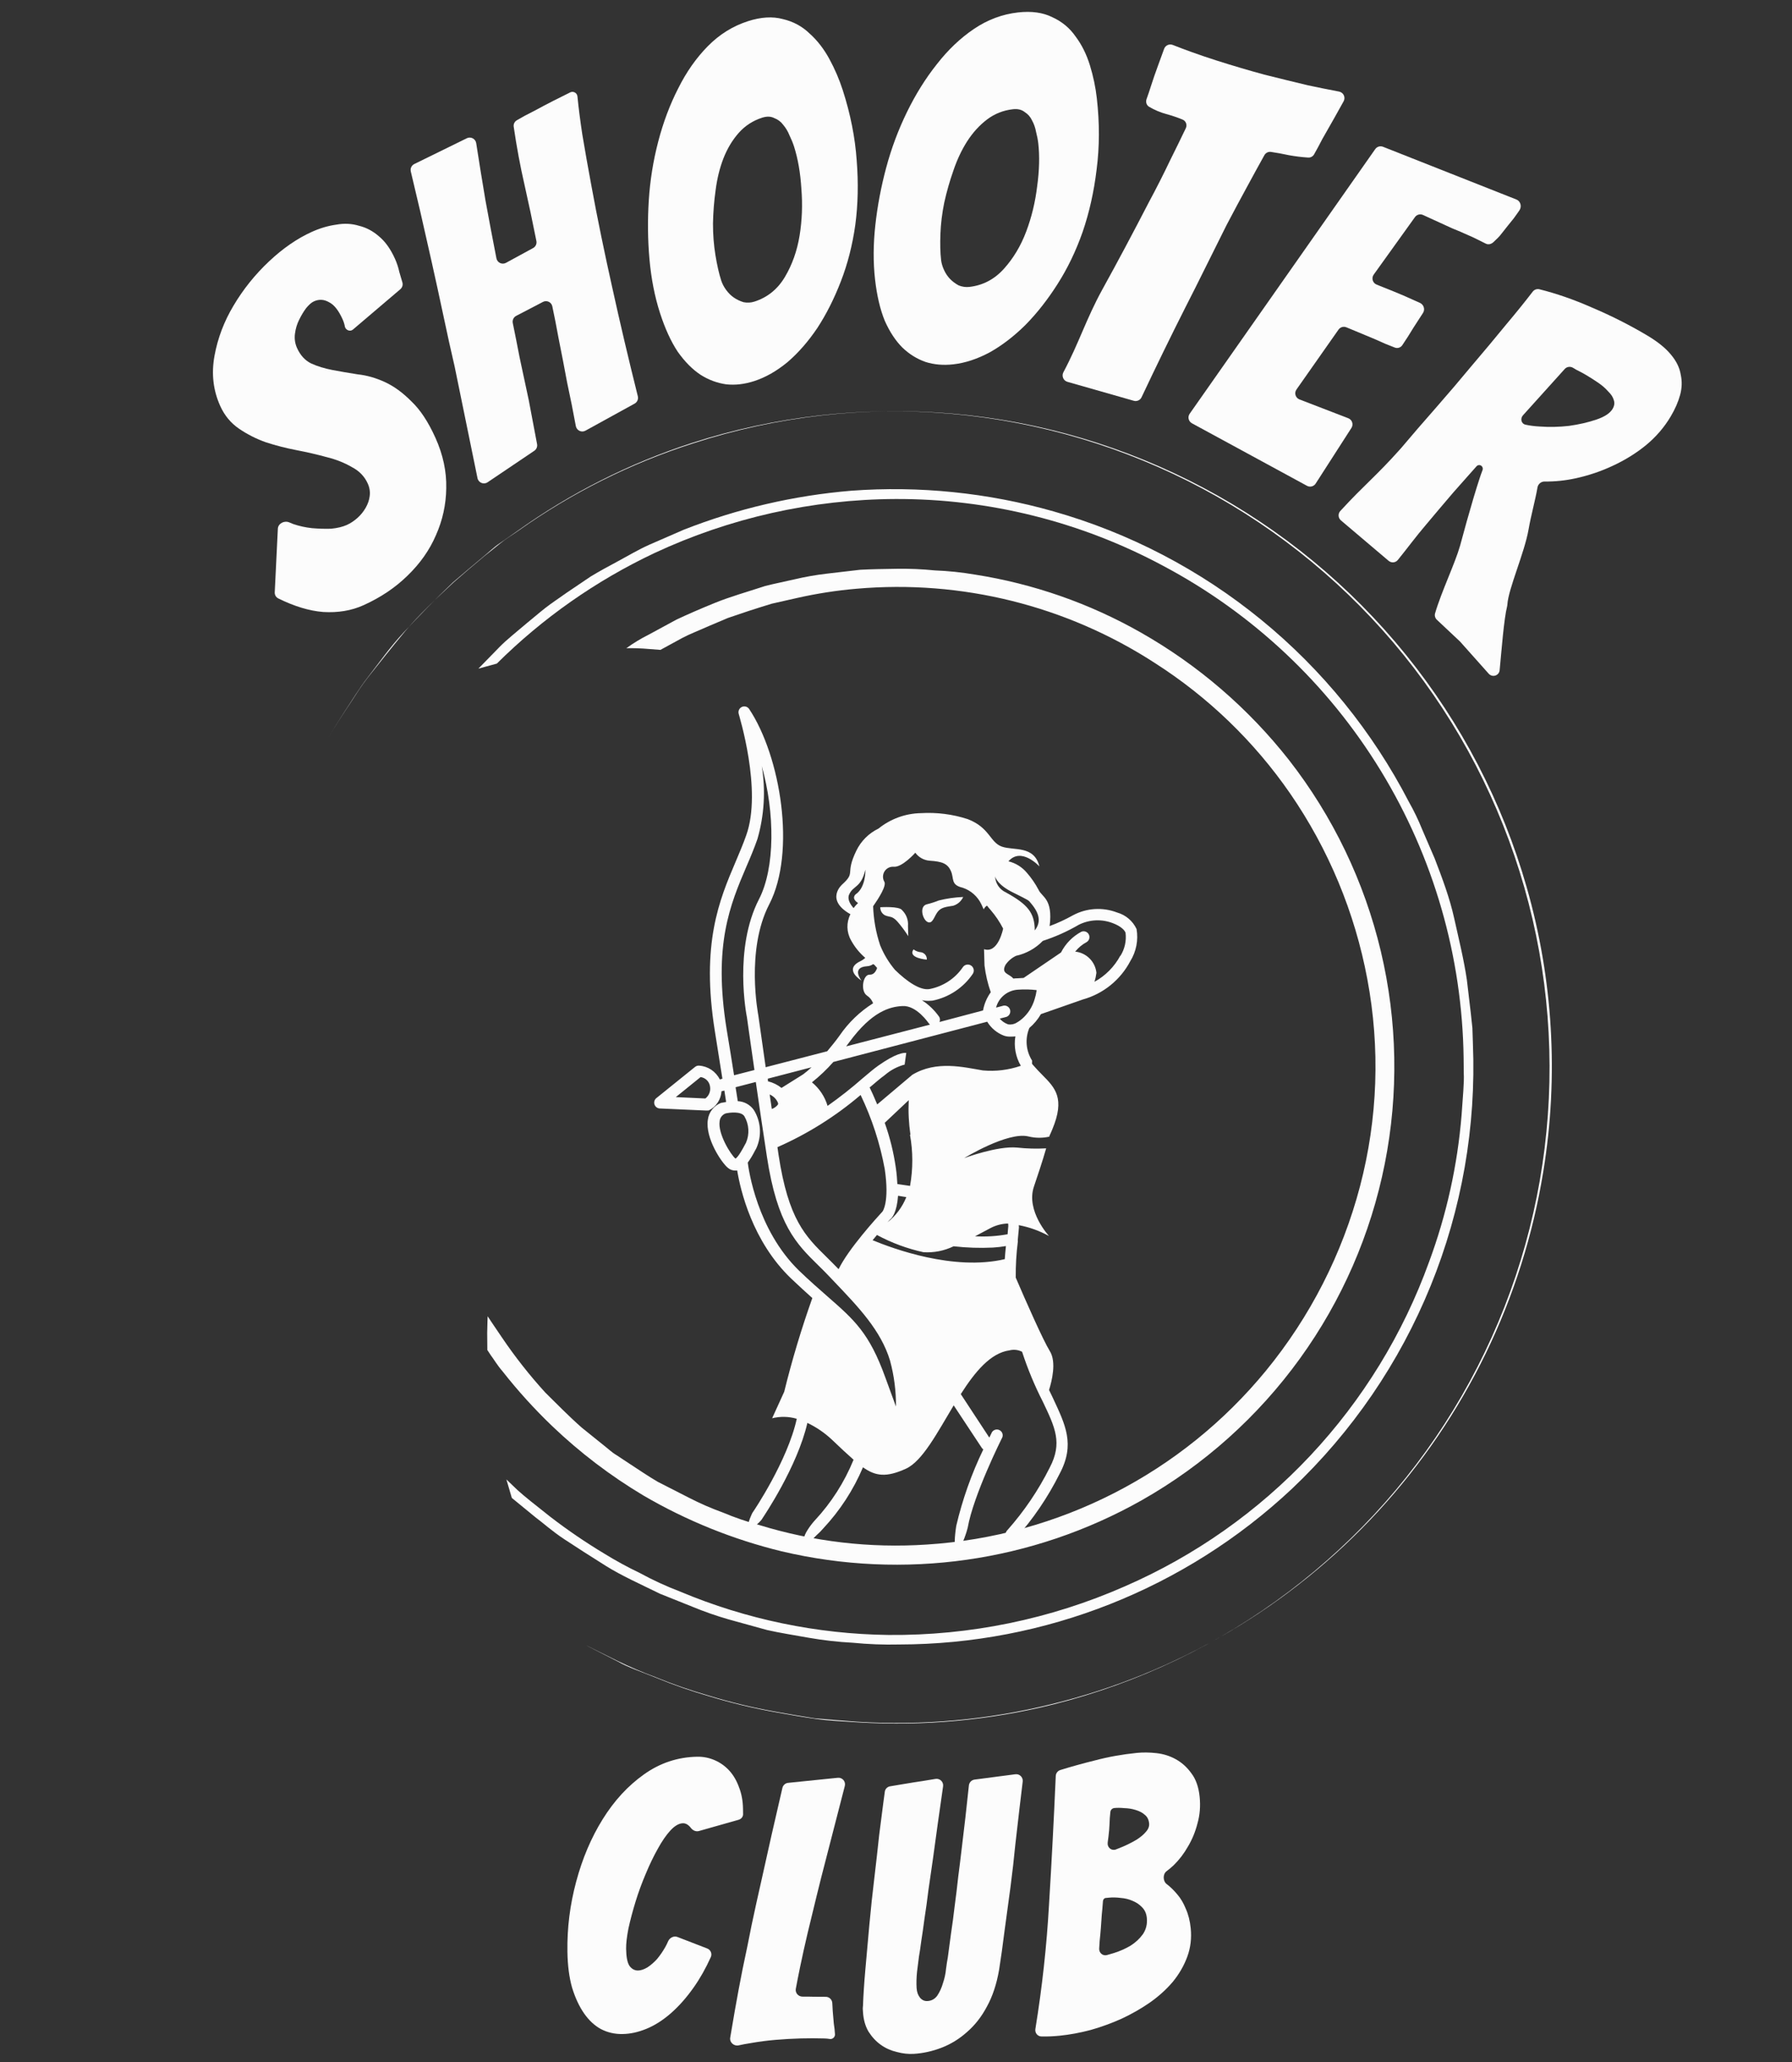
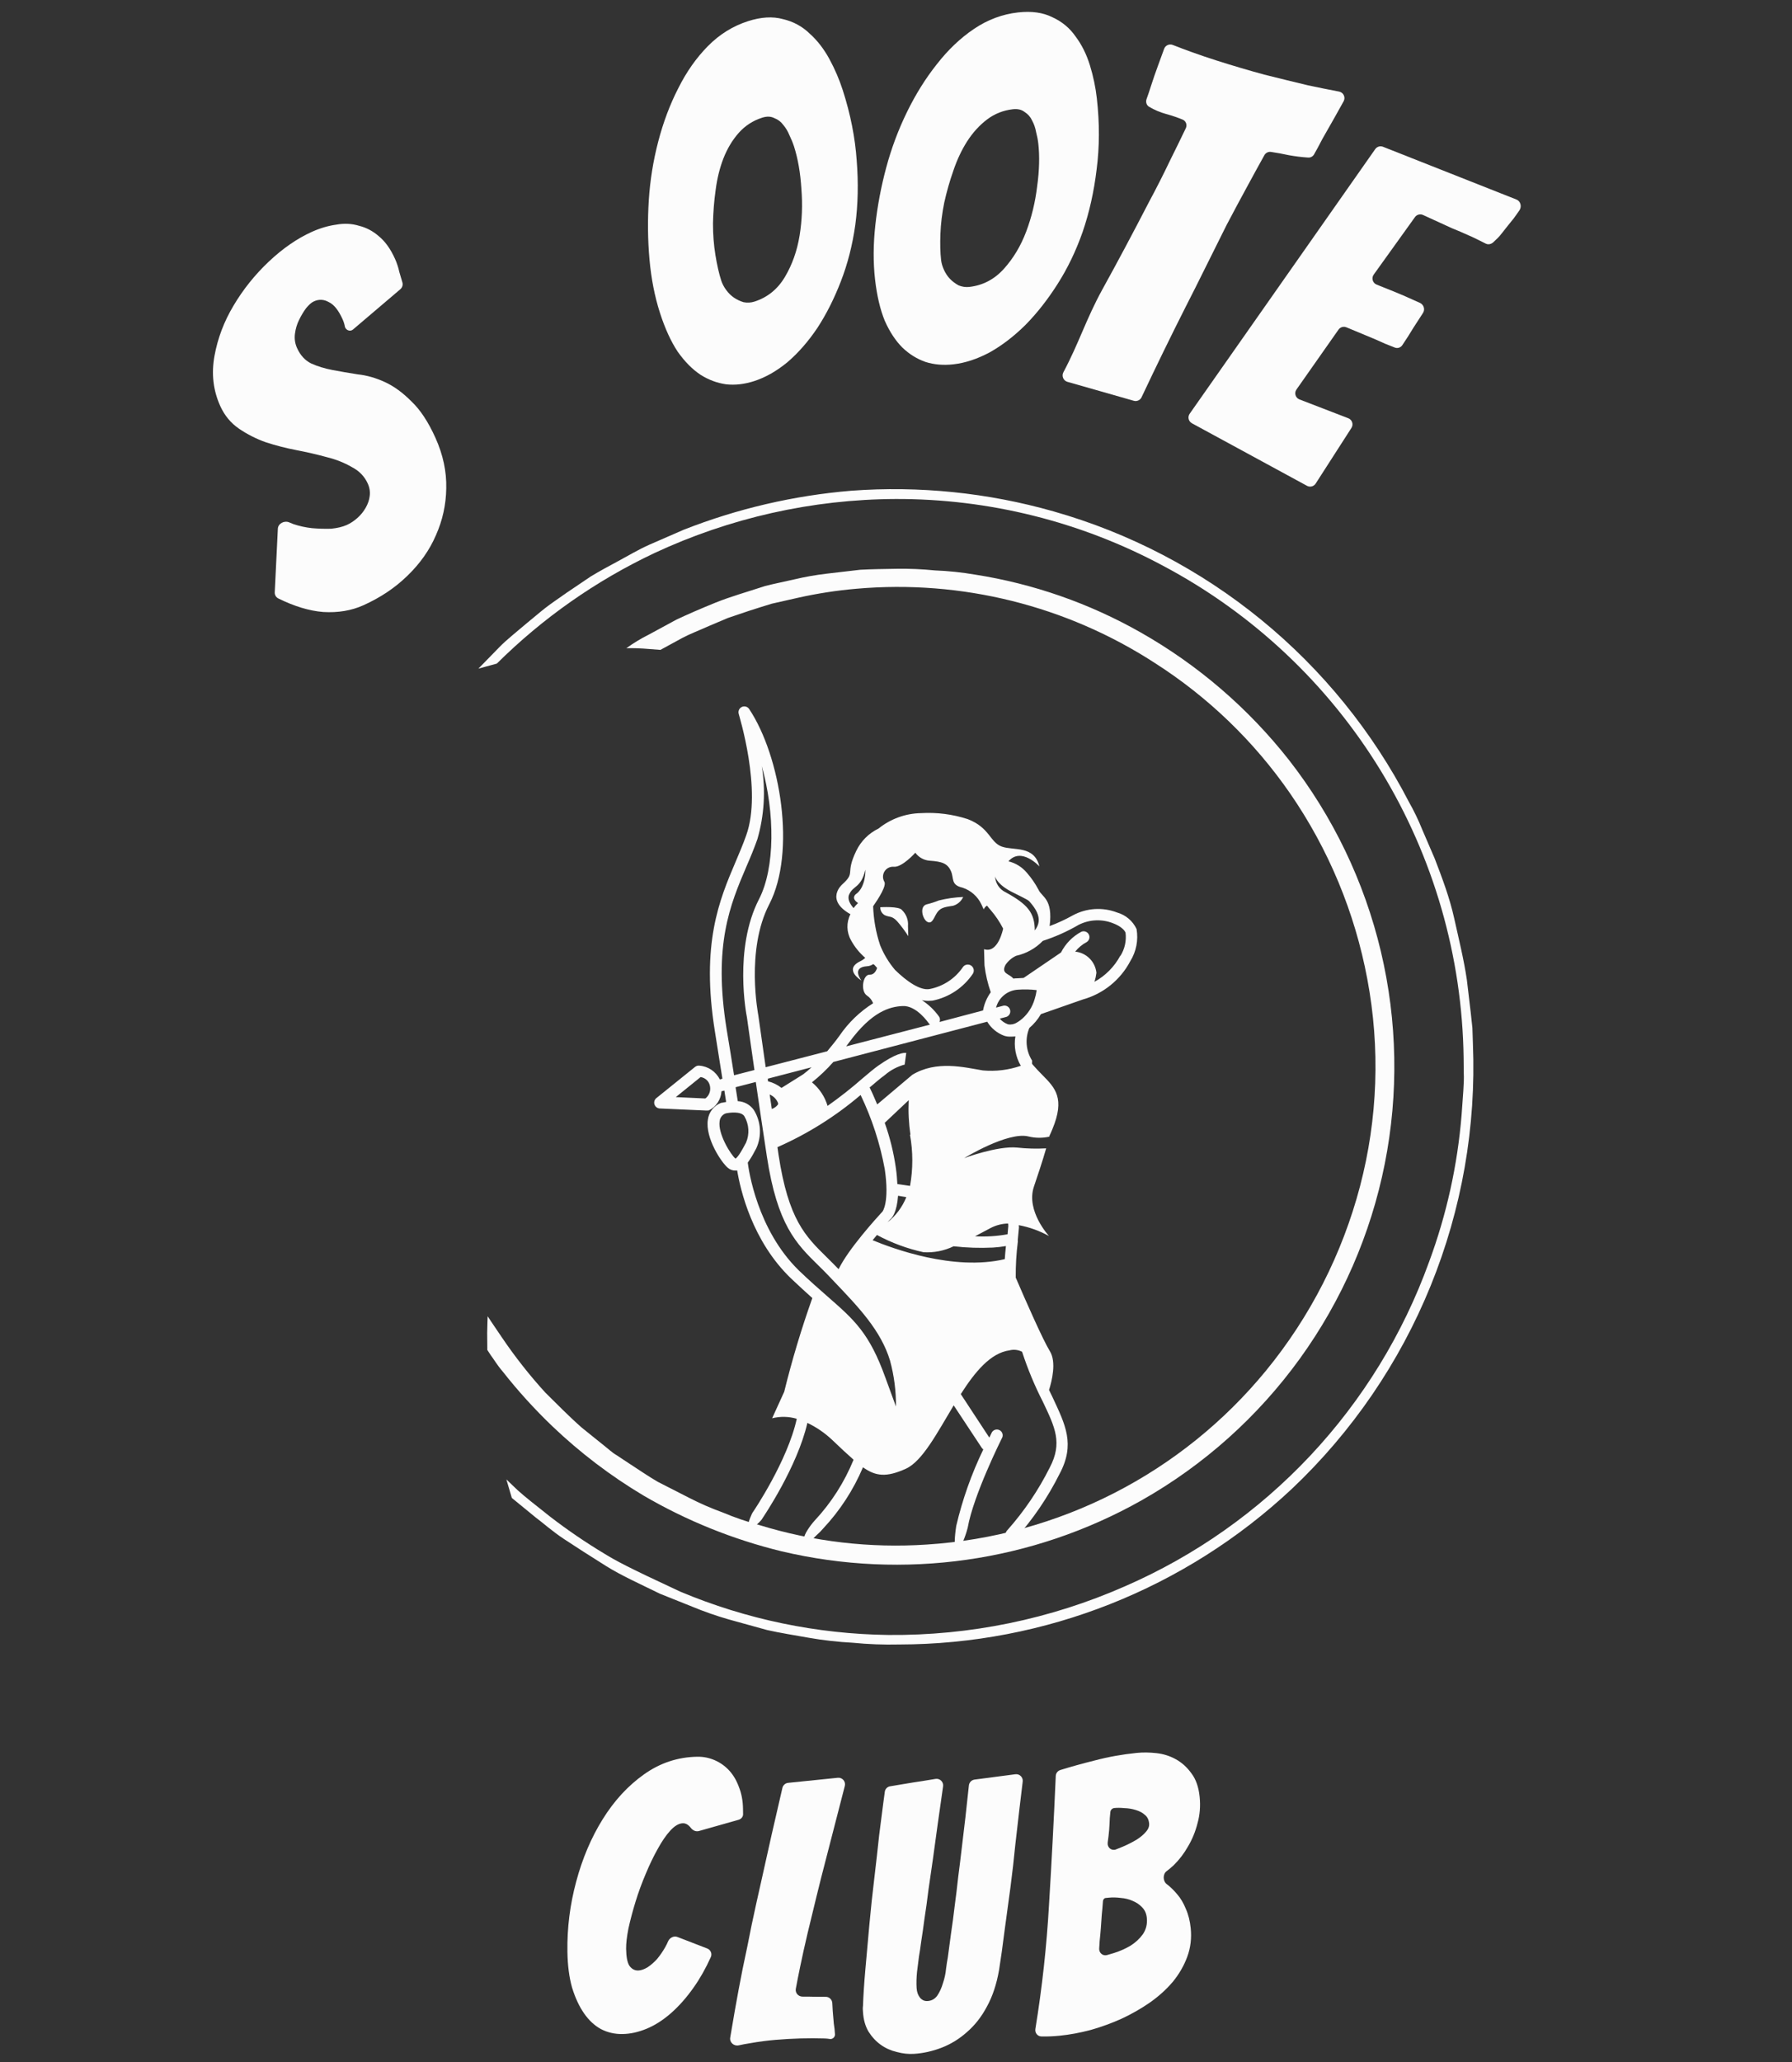
<svg xmlns="http://www.w3.org/2000/svg" width="273" height="314" viewBox="0 0 273 314" fill="none">
  <rect x="0" y="0" width="273" height="314" fill="#333333" stroke="none" />
  <path d="M100.611 98.948L103.979 97.113C105.101 96.52 106.544 95.968 108.178 95.238L110.889 94.091L114.043 93.026C115.151 92.656 116.336 92.302 117.569 91.917L121.484 91.032C124.458 90.362 127.475 89.896 130.513 89.637C146.486 88.24 162.469 92.218 175.924 100.939C184.049 106.124 191.058 112.878 196.54 120.805C202.396 129.296 206.403 138.923 208.3 149.062C210.278 159.533 209.899 170.314 207.19 180.621C204.486 190.912 199.592 200.497 192.841 208.721C186.505 216.435 178.65 222.764 169.765 227.313C160.879 231.862 151.152 234.535 141.19 235.165C132.563 235.744 123.904 234.734 115.642 232.187C113.748 231.676 111.89 231.037 110.081 230.275C108.33 229.64 106.621 228.895 104.965 228.042L100.218 225.619C98.725 224.757 97.35 223.79 96.002 222.926L93.913 221.546C93.242 221.159 92.671 220.599 92.072 220.137L88.644 217.379C86.538 215.529 84.737 213.652 83.077 212.03C80.656 209.374 78.431 206.547 76.419 203.569C75.009 201.514 74.292 200.408 74.292 200.408C74.292 200.408 74.24 201.647 74.219 202.934L74.241 205.543L74.795 206.383C75.211 206.911 75.706 207.803 76.554 208.783C78.881 211.745 81.415 214.538 84.135 217.142C88.358 221.173 93.019 224.716 98.033 227.705C104.606 231.541 111.701 234.402 119.096 236.201C137.704 240.595 157.285 237.817 173.937 228.421C183.426 223.045 191.645 215.687 198.034 206.849C204.423 198.01 208.832 187.898 210.96 177.202C213.089 166.505 212.887 155.476 210.368 144.865C207.849 134.254 203.073 124.31 196.364 115.711C190.165 107.829 182.488 101.23 173.763 96.286C165.949 91.852 157.397 88.87 148.52 87.483C146.504 87.139 144.467 86.928 142.424 86.848C140.487 86.653 138.541 86.57 136.595 86.599C134.701 86.631 132.841 86.654 131.055 86.748L125.858 87.354C124.236 87.546 122.627 87.831 121.038 88.207C119.505 88.562 118.01 88.853 116.589 89.216C113.814 90.124 111.229 90.853 108.968 91.77C106.708 92.687 104.742 93.543 103.037 94.347L98.836 96.625C97.643 97.22 96.501 97.911 95.421 98.693C95.421 98.693 96.71 98.658 98.015 98.748L100.611 98.948Z" fill="#FCFCFC" />
-   <path d="M75.69 101.034C82.673 94.105 90.787 88.417 99.683 84.215C111.194 78.841 123.734 76.029 136.438 75.976C150.657 75.93 164.663 79.425 177.193 86.147C190.843 93.383 202.295 104.158 210.349 117.342C218.403 130.525 222.764 145.633 222.973 161.081L222.994 163.343C223.083 164.838 222.841 167.006 222.664 169.761C222.042 177.413 220.374 184.945 217.705 192.144C213.746 203.096 207.594 213.125 199.625 221.617C191.656 230.109 182.038 236.886 171.36 241.531C160.016 246.521 147.741 249.043 135.349 248.931C124.452 248.793 113.685 246.554 103.637 242.336C101.516 241.528 99.453 240.577 97.46 239.492C95.617 238.612 93.822 237.633 92.083 236.56C89.216 234.84 86.451 232.955 83.802 230.914C81.621 229.193 79.836 227.787 78.818 226.853L77.145 225.252L77.972 228.067L81.558 231.003C82.769 231.904 84.148 233.162 85.969 234.357C87.789 235.553 89.89 236.91 92.286 238.408C94.681 239.907 97.505 241.162 100.539 242.654L105.437 244.616C107.256 245.369 109.115 246.019 111.007 246.563L116.855 248.179C118.898 248.637 121.017 248.966 123.188 249.354C125.409 249.744 127.652 249.998 129.904 250.115C132.249 250.348 134.607 250.437 136.963 250.382C159.197 250.358 180.591 241.886 196.813 226.681C205.981 218.011 213.185 207.479 217.942 195.792C222.699 184.105 224.897 171.534 224.389 158.927L224.31 156.515L224.051 154.115L223.472 149.221C223.012 146.07 222.226 142.933 221.539 139.825C220.853 136.716 219.713 133.692 218.57 130.724L216.684 126.345C216.094 124.875 215.406 123.446 214.623 122.068C209.096 111.393 201.441 101.962 192.13 94.359C182.819 86.755 172.049 81.138 160.484 77.856C150.474 75.011 140.041 73.949 129.662 74.718C120.919 75.447 112.328 77.447 104.162 80.655L98.92 82.938C97.252 83.677 95.742 84.594 94.238 85.399C92.734 86.205 91.311 86.97 89.975 87.785L86.288 90.273C85.153 91.09 84 91.838 83.048 92.587C82.096 93.335 81.163 94.153 80.304 94.84C78.652 96.252 77.184 97.396 76.122 98.485L72.878 101.805L75.69 101.034Z" fill="#FCFCFC" />
-   <path d="M49.976 112.388C49.976 112.388 50.875 110.829 52.748 107.986C53.739 106.568 54.767 104.738 56.316 102.805C57.865 100.871 59.636 98.604 61.686 96.152C63.737 93.701 66.335 91.248 69.146 88.629C70.612 87.34 72.133 86.055 73.747 84.707C74.559 84.051 75.393 83.407 76.217 82.728C77.041 82.05 78.005 81.481 78.928 80.831C87.065 75.054 96.041 70.564 105.543 67.517C118.315 63.36 131.793 61.82 145.173 62.988C158.553 64.156 171.56 68.009 183.418 74.317C195.276 80.624 205.741 89.257 214.188 99.699C222.635 110.141 228.891 122.178 232.582 135.092C236.603 149.116 237.473 163.856 235.129 178.256C232.007 197.661 223.234 215.714 209.906 230.159C196.578 244.603 179.287 254.798 160.196 259.468C150.507 261.863 140.509 262.765 130.547 262.144C128.333 261.981 126.183 261.807 124.097 261.623C122.034 261.297 120.061 260.966 118.157 260.617C114.673 259.999 111.231 259.168 107.85 258.128C105.109 257.343 102.414 256.404 99.779 255.315C97.811 254.588 95.88 253.762 93.994 252.841L89.352 250.536L89.482 250.611L94.164 252.997C95.635 253.846 97.644 254.516 99.961 255.45C102.597 256.538 105.291 257.477 108.032 258.263C111.418 259.295 114.864 260.118 118.351 260.729C120.256 261.079 122.25 261.422 124.304 261.713C126.358 262.005 128.536 262.079 130.755 262.235C140.727 262.84 150.732 261.923 160.428 259.516C173.428 256.255 185.639 250.414 196.336 242.339C207.032 234.263 215.996 224.12 222.693 212.51C229.39 200.901 233.683 188.063 235.319 174.761C236.954 161.459 235.897 147.964 232.211 135.078C228.525 122.192 222.286 110.18 213.863 99.754C205.441 89.329 195.008 80.704 183.185 74.392C171.362 68.08 158.39 64.211 145.041 63.014C131.693 61.817 118.239 63.316 105.482 67.424C95.947 70.506 86.944 75.041 78.792 80.868C77.881 81.496 76.992 82.137 76.093 82.743C75.195 83.35 74.444 84.1 73.632 84.756C72.018 86.103 70.497 87.389 69.009 88.666C66.208 91.319 63.748 93.88 61.559 96.223C59.37 98.566 57.751 100.92 56.211 102.888C54.671 104.855 53.621 106.673 52.663 108.082C50.863 110.851 49.976 112.388 49.976 112.388Z" fill="#FCFCFC" />
-   <path d="M140.34 144.99C139.915 144.959 139.507 144.807 139.167 144.549C138.238 145.888 141.192 146.11 141.192 146.11C141.237 145.574 140.869 145.089 140.34 144.99V144.99Z" fill="#FCFCFC" />
+   <path d="M75.69 101.034C82.673 94.105 90.787 88.417 99.683 84.215C111.194 78.841 123.734 76.029 136.438 75.976C150.657 75.93 164.663 79.425 177.193 86.147C190.843 93.383 202.295 104.158 210.349 117.342C218.403 130.525 222.764 145.633 222.973 161.081L222.994 163.343C223.083 164.838 222.841 167.006 222.664 169.761C222.042 177.413 220.374 184.945 217.705 192.144C213.746 203.096 207.594 213.125 199.625 221.617C191.656 230.109 182.038 236.886 171.36 241.531C160.016 246.521 147.741 249.043 135.349 248.931C124.452 248.793 113.685 246.554 103.637 242.336C95.617 238.612 93.822 237.633 92.083 236.56C89.216 234.84 86.451 232.955 83.802 230.914C81.621 229.193 79.836 227.787 78.818 226.853L77.145 225.252L77.972 228.067L81.558 231.003C82.769 231.904 84.148 233.162 85.969 234.357C87.789 235.553 89.89 236.91 92.286 238.408C94.681 239.907 97.505 241.162 100.539 242.654L105.437 244.616C107.256 245.369 109.115 246.019 111.007 246.563L116.855 248.179C118.898 248.637 121.017 248.966 123.188 249.354C125.409 249.744 127.652 249.998 129.904 250.115C132.249 250.348 134.607 250.437 136.963 250.382C159.197 250.358 180.591 241.886 196.813 226.681C205.981 218.011 213.185 207.479 217.942 195.792C222.699 184.105 224.897 171.534 224.389 158.927L224.31 156.515L224.051 154.115L223.472 149.221C223.012 146.07 222.226 142.933 221.539 139.825C220.853 136.716 219.713 133.692 218.57 130.724L216.684 126.345C216.094 124.875 215.406 123.446 214.623 122.068C209.096 111.393 201.441 101.962 192.13 94.359C182.819 86.755 172.049 81.138 160.484 77.856C150.474 75.011 140.041 73.949 129.662 74.718C120.919 75.447 112.328 77.447 104.162 80.655L98.92 82.938C97.252 83.677 95.742 84.594 94.238 85.399C92.734 86.205 91.311 86.97 89.975 87.785L86.288 90.273C85.153 91.09 84 91.838 83.048 92.587C82.096 93.335 81.163 94.153 80.304 94.84C78.652 96.252 77.184 97.396 76.122 98.485L72.878 101.805L75.69 101.034Z" fill="#FCFCFC" />
  <path d="M173.148 141.451C172.575 140.222 171.493 139.304 170.188 138.936C167.994 138.091 165.542 138.243 163.47 139.351C162.326 139.992 161.134 140.544 159.904 141.001C160.441 136.815 158.715 136.597 158.214 135.469C157.723 134.541 157.126 133.673 156.436 132.882C155.71 132.017 154.727 131.406 153.631 131.14C155.582 128.889 158.345 131.914 158.345 131.914C157.537 128.66 154.437 129.553 152.615 128.897C150.795 128.241 150.791 126.003 147.421 124.714L147.421 124.714C145.129 123.97 142.718 123.662 140.312 123.804C137.947 123.847 135.664 124.676 133.822 126.161C132.353 126.869 131.167 128.055 130.457 129.524C128.686 133.167 130.439 132.734 128.306 134.66C128.306 134.66 125.616 136.97 129.557 139.194L129.557 139.195C128.921 140.441 128.952 141.923 129.639 143.141C130.193 144.166 130.931 145.081 131.815 145.839C131.589 146.05 131.331 146.225 131.051 146.358C128.432 147.626 131.232 149.287 131.232 149.287C131.232 149.287 129.625 147.282 132.082 147.116L132.083 147.117C132.42 147.101 132.745 146.987 133.02 146.789L133.202 146.899L133.623 147.372C133.476 147.827 133.149 148.427 132.486 148.4C131.445 148.357 131.049 150.902 132.076 151.58L132.076 151.581C132.506 151.859 132.833 152.27 133.011 152.751C130.998 154.02 129.265 155.688 127.919 157.65C127.275 158.567 126.62 159.322 126.018 160.061L116.647 162.487C115.962 157.729 115.531 154.681 115.526 154.6C115.521 154.519 113.565 144.688 117.179 137.708C121.313 129.738 118.929 115.159 114.127 107.944C113.88 107.58 113.405 107.45 113.008 107.64C112.611 107.831 112.413 108.282 112.542 108.703C112.549 108.824 116.158 120.294 113.683 127.175C113.202 128.553 112.647 129.828 112.071 131.2C109.585 137.031 106.772 143.664 108.906 157.017C109.341 159.688 109.721 162.132 110.054 164.242L109.656 164.348L109.655 164.347C109.058 163.139 107.863 162.339 106.518 162.249C106.294 162.23 106.072 162.297 105.896 162.436L99.987 167.197L99.986 167.197C99.704 167.429 99.593 167.812 99.707 168.16C99.821 168.508 100.136 168.75 100.502 168.77L107.588 169.087L107.696 169.081C107.794 169.091 107.894 169.085 107.991 169.063C108.539 168.789 109.006 168.376 109.343 167.865C109.68 167.355 109.878 166.764 109.915 166.152L110.353 166.043L110.622 167.78L109.996 167.9L109.875 167.907L109.875 167.908C108.77 168.324 107.986 169.317 107.836 170.489C107.416 173.292 109.925 177.021 110.876 177.799L110.877 177.798C111.21 178.093 111.645 178.245 112.09 178.222L112.305 178.209C112.78 181.08 114.562 188.98 120.566 194.704C121.754 195.831 122.798 196.778 123.754 197.637L123.754 197.636C122.087 202.315 120.657 207.075 119.471 211.899L117.63 215.937C118.866 215.631 120.161 215.657 121.383 216.015C119.986 222.426 114.783 230.111 114.733 230.181L114.734 230.181C114.532 230.362 113.895 232.046 113.91 232.316C113.924 232.586 114.048 232.16 114.268 232.316C114.488 232.473 114.724 232.391 114.984 232.316C115.244 232.242 116.041 231.436 116.144 231.187C116.366 230.85 121.47 223.319 123 216.644C124.368 217.295 125.627 218.154 126.731 219.191C128.05 220.458 129.108 221.431 130.036 222.251L130.035 222.251C128.64 225.675 126.631 228.815 124.108 231.518C123.476 232.204 122.404 233.706 122.506 234.265L122.506 234.465C122.587 234.904 122.933 234.578 123.581 234.465C123.918 234.406 123.223 234.823 124.955 233.218L125.41 232.718L125.41 232.719C127.963 229.995 130.014 226.842 131.469 223.403C133.387 224.768 135.032 224.976 138.01 223.619C140.528 222.48 142.795 218.119 145.289 213.972L149.573 220.451L149.573 220.451C149.635 220.541 149.713 220.618 149.803 220.679C148.006 224.395 146.624 228.297 145.68 232.315C145.601 232.797 145.199 235.574 145.68 235.658L146.147 235.54C146.553 235.515 147.35 233 147.424 232.598C148.303 227.622 152.565 219.119 152.601 219.035L152.601 219.036C152.745 218.825 152.791 218.561 152.727 218.313C152.663 218.066 152.496 217.858 152.266 217.743C152.038 217.627 151.771 217.616 151.534 217.712C151.297 217.808 151.112 218.001 151.028 218.243L150.717 218.883L146.369 212.26C148.521 208.89 150.891 205.993 153.793 205.598L153.794 205.598C154.437 205.432 155.119 205.51 155.709 205.816C156.562 208.434 157.621 210.98 158.876 213.43C160.751 217.359 161.88 219.704 159.926 223.438C158.196 226.895 156.019 230.108 153.45 232.995C153.1 233.344 153.098 233.912 153.447 234.263C153.797 234.614 154.365 234.615 154.715 234.265C157.378 231.294 159.631 227.98 161.416 224.412C163.834 219.893 162.302 216.94 160.39 212.824L159.817 211.632C160.244 210.257 160.97 207.381 159.937 205.718C158.905 204.056 156.223 197.977 154.741 194.522L154.741 194.521C154.725 192.684 154.832 190.849 155.063 189.026L155.05 188.811L155.229 186.898L155.206 186.535L155.205 186.536C156.819 186.841 158.374 187.401 159.812 188.193C159.812 188.193 156.258 184.367 157.513 180.662C158.072 179.009 158.79 176.888 159.378 174.842C157.901 174.925 156.419 174.887 154.948 174.725C151.963 174.437 146.888 176.329 146.888 176.329C146.888 176.329 153.514 172.265 156.664 173.028C157.717 173.286 158.817 173.297 159.875 173.059L159.869 172.964C160.011 172.646 160.166 172.325 160.307 171.966C162.293 167.218 160.752 165.641 158.797 163.671C158.336 163.2 157.861 162.718 157.353 162.128L157.222 161.961L157.23 161.476C156.29 159.988 156.134 158.135 156.816 156.512C157.519 155.917 158.114 155.205 158.575 154.408L164.951 152.18L164.95 152.18C168.068 151.315 170.69 149.201 172.195 146.337C173.099 144.879 173.438 143.142 173.148 141.451ZM107.46 167.249L102.956 167.041L106.732 163.989L106.733 163.989C107.479 164.092 108.066 164.678 108.17 165.424C108.292 166.117 108.019 166.82 107.46 167.249ZM157.118 137.599C158.4 139.138 158.528 140.344 157.8 141.441L157.639 141.667C157.634 138.97 156.544 137.689 153.235 135.87L153.234 135.87C152.257 135.424 151.62 134.457 151.598 133.383C151.615 133.665 152.076 134.796 154.37 135.909C156.972 137.217 156.594 136.984 157.118 137.599ZM155.68 155.152C155.604 155.195 155.534 155.249 155.474 155.313C155.291 155.457 155.096 155.587 154.891 155.7C154.496 155.951 154.019 156.042 153.559 155.957C153.073 155.782 152.641 155.484 152.305 155.091L153.327 154.825C153.757 154.669 153.998 154.211 153.884 153.768C153.769 153.325 153.336 153.041 152.884 153.114L151.743 153.413C151.94 152.659 152.373 151.988 152.978 151.497C153.584 151.006 154.329 150.721 155.108 150.683C156.048 150.615 156.993 150.638 157.93 150.752C157.868 151.215 157.765 151.673 157.624 152.119C157.282 153.296 156.607 154.35 155.68 155.152ZM149.912 144.518L149.984 147.008L149.985 147.008C150.154 148.395 150.474 149.758 150.937 151.076C150.342 151.898 149.939 152.845 149.76 153.846L143.126 155.604C143.24 155.348 143.222 155.052 143.077 154.811C142.366 153.808 141.471 152.947 140.44 152.278C140.834 152.368 141.241 152.402 141.646 152.378L142.063 152.353C144.574 151.851 146.785 150.376 148.214 148.25C148.479 147.82 148.344 147.259 147.915 146.994C147.485 146.73 146.922 146.865 146.658 147.294C145.474 149.01 143.663 150.192 141.616 150.587C140.188 150.837 138.174 149.451 136.352 147.675C135.402 146.551 134.636 145.283 134.084 143.918C133.444 142.001 133.084 140.002 133.016 137.983C133.883 136.743 135.112 134.806 134.711 134.224C134.44 133.737 134.457 133.141 134.754 132.67C135.051 132.2 135.581 131.928 136.137 131.964C137.414 132.114 139.444 129.831 139.444 129.831C139.956 130.537 140.753 130.981 141.622 131.045C143.518 131.171 144.346 131.47 144.861 132.611C145.377 133.753 144.791 134.733 146.651 135.157C147.906 135.574 148.936 136.485 149.503 137.679L149.861 138.452L149.862 138.452C149.966 138.215 150.142 138.015 150.365 137.882C150.542 138.123 150.731 138.354 150.935 138.575C151.673 139.433 152.307 140.375 152.821 141.385C152.821 141.385 152.075 145.247 149.912 144.518ZM130.355 136.164C130.355 136.164 129.596 136.764 130.72 137.49L130.719 137.491C130.469 137.725 130.241 137.983 130.039 138.261C129.517 137.673 129.037 136.88 129.371 136.172C130 134.785 131.16 135.225 131.837 132.419C131.85 132.431 131.922 135.124 130.355 136.164ZM129.385 158.678C132.832 154.001 135.525 153.282 137.473 153.175C139.65 153.041 141.479 155.8 141.508 155.826C141.557 155.893 141.615 155.953 141.681 156.004L128.912 159.314L129.385 158.678ZM123.634 162.499C123.228 162.884 122.8 163.243 122.352 163.576L119.055 165.641L119.054 165.641C118.45 165.16 117.747 164.816 116.996 164.636L116.971 164.233L123.634 162.499ZM131.109 166.717C132.832 170.3 134.069 174.096 134.787 178.006C135.53 183.045 134.458 184.459 134.444 184.46C133.471 185.518 129.241 190.176 127.758 193.235L127.615 193.095C127.053 192.51 126.493 191.965 125.961 191.431C122.688 188.222 120.104 185.684 118.605 175.81L118.438 174.661C123.025 172.643 127.294 169.967 131.109 166.717ZM145.276 189.753C147.259 189.978 149.256 190.045 151.25 189.95C151.918 189.909 152.584 189.833 153.245 189.72C153.171 190.479 153.113 191.076 153.071 191.713C145.227 193.545 135.964 190.072 132.934 188.829L133.599 188.033C135.83 189.235 138.218 190.118 140.693 190.657C142.273 190.754 143.852 190.443 145.276 189.753ZM136.708 182.043L138.071 182.268L138.072 182.268C137.465 183.78 136.473 185.106 135.194 186.114L135.61 185.657C135.907 185.45 136.635 184.569 136.816 182.036L136.708 182.043ZM138.631 172.767C139.099 175.344 139.103 177.984 138.64 180.561L136.708 180.276C136.662 179.537 136.612 178.731 136.473 177.795L136.473 177.796C136.14 175.465 135.573 173.173 134.783 170.955L138.44 167.506C138.355 169.262 138.442 171.023 138.698 172.763L138.631 172.767ZM118.51 168.185C118.269 168.49 117.947 168.721 117.58 168.849L117.255 166.644C117.828 166.882 118.283 167.34 118.52 167.914C118.558 168.001 118.554 168.1 118.51 168.185ZM110.692 156.679C108.633 143.873 111.223 137.765 113.732 131.893C114.334 130.507 114.909 129.123 115.391 127.744C116.431 124.139 116.657 120.348 116.053 116.645C118.057 123.762 118.09 132.136 115.632 136.899C111.742 144.436 113.715 154.549 113.791 154.896C113.791 154.896 114.23 158.064 114.934 162.916L111.828 163.715C111.496 161.604 111.14 159.335 110.692 156.679ZM112.045 176.405C111.335 175.829 109.344 172.634 109.63 170.715L109.631 170.715C109.682 170.177 110.035 169.716 110.542 169.526C111.1 169.396 112.892 169.151 113.4 169.956C114.118 171.184 114.211 172.68 113.649 173.986L113.419 174.405C113.177 174.865 112.439 176.232 112.02 176.42L112.045 176.405ZM113.904 177.032C114.315 176.464 114.679 175.864 114.994 175.239L115.213 174.848C116.074 172.966 115.939 170.778 114.852 169.017C114.29 168.206 113.381 167.703 112.395 167.658L112.062 165.535L115.141 164.738C115.613 168 116.189 171.874 116.825 176.057C118.415 186.518 121.316 189.373 124.689 192.684C125.221 193.204 125.752 193.725 126.301 194.31L127.151 195.201C130.786 199.022 134.2 202.56 135.59 207.154L135.589 207.155C136.211 209.435 136.515 211.789 136.494 214.152L134.872 209.72C132.432 202.966 130.179 200.989 126.088 197.412C124.819 196.303 123.394 195.056 121.702 193.435C115.344 187.232 114.054 178.129 113.916 177.004L113.904 177.032ZM153.588 186.326L153.609 186.662L153.498 187.923C151.864 188.22 150.199 188.323 148.541 188.229L150.931 186.963L150.93 186.963C151.745 186.542 152.643 186.312 153.559 186.288L153.588 186.326ZM149.732 162.979C146.843 162.497 142.676 161.419 138.984 163.643L133.639 168.154C133.164 167.01 132.743 166.091 132.466 165.529L132.547 165.524C133.417 164.782 134.161 164.143 134.78 163.7L134.78 163.701C135.679 162.92 136.748 162.36 137.902 162.065L137.821 162.07L138.063 160.315C137.682 160.258 136.501 160.344 133.774 162.266C133.09 162.754 132.308 163.423 131.411 164.179L131.411 164.179C129.708 165.672 127.927 167.074 126.075 168.378C125.66 166.971 124.83 165.721 123.695 164.79C124.87 163.854 125.962 162.817 126.956 161.689L150.394 155.561C150.99 156.54 151.895 157.291 152.967 157.695C153.318 157.809 153.686 157.855 154.054 157.83C154.266 157.836 154.476 157.823 154.686 157.791C154.432 159.336 154.726 160.92 155.515 162.272C153.66 162.916 151.689 163.156 149.733 162.979L149.732 162.979ZM170.674 145.503C169.777 147.182 168.409 148.564 166.74 149.481C166.878 149.035 166.976 148.577 167.033 148.114C166.947 147.287 166.577 146.515 165.988 145.927C165.4 145.34 164.626 144.973 163.799 144.889C164.279 144.287 164.878 143.792 165.557 143.432C165.949 143.184 166.085 142.677 165.869 142.267C165.653 141.856 165.158 141.681 164.731 141.865C163.402 142.576 162.321 143.679 161.637 145.022L155.942 148.894L155.068 148.948C154.835 148.948 154.601 148.963 154.37 148.991C153.742 148.208 152.452 148.287 153.189 146.893C153.592 146.304 154.144 145.832 154.79 145.527C156.344 145.187 157.764 144.395 158.871 143.252C160.772 142.637 162.603 141.818 164.33 140.81C165.959 139.988 167.862 139.9 169.561 140.568C170.761 141.02 171.339 141.632 171.47 142.015C171.625 143.251 171.344 144.503 170.678 145.556L170.674 145.503Z" fill="#FCFCFC" />
  <path d="M141.156 137.696C140.003 138.024 140.56 140.04 141.322 140.384C142.085 140.728 142.296 139.555 142.845 138.833C143.393 138.111 144.214 138.074 145.215 137.904C145.889 137.697 146.443 137.212 146.737 136.57C145.488 136.619 144.247 136.795 143.034 137.096C142.423 137.34 141.795 137.541 141.156 137.696L141.156 137.696Z" fill="#FCFCFC" />
  <path d="M134.104 138.131C134.09 138.642 134.364 139.115 134.814 139.356C135.549 139.688 135.868 139.385 136.706 140.304L136.706 140.304C137.314 141.005 137.87 141.751 138.368 142.534L138.326 140.986C138.402 140.094 138.076 139.214 137.436 138.587C137.032 137.938 134.104 138.132 134.104 138.132L134.104 138.131Z" fill="#FCFCFC" />
  <path d="M181.398 293.583C181.551 295.106 181.378 296.549 180.877 297.913C180.377 299.277 179.642 300.551 178.674 301.737C177.701 302.886 176.532 303.942 175.166 304.905C173.833 305.827 172.396 306.647 170.855 307.365C169.347 308.043 167.772 308.614 166.131 309.08C164.522 309.504 162.957 309.794 161.434 309.947C160.462 310.045 159.53 310.083 158.64 310.06C158.055 310.045 157.639 309.506 157.733 308.929C158.763 302.606 159.457 296.283 159.814 289.961C160.211 283.471 160.552 276.951 160.838 270.402C160.856 269.983 161.134 269.62 161.534 269.495C163.22 268.973 164.969 268.488 166.779 268.04C168.826 267.496 170.963 267.112 173.192 266.887C174.121 266.794 175.116 266.806 176.179 266.924C177.241 267.042 178.23 267.355 179.144 267.863C180.058 268.372 180.842 269.081 181.497 269.99C182.189 270.896 182.609 272.092 182.759 273.578C182.901 274.989 182.793 276.332 182.433 277.607C182.111 278.877 181.629 280.052 180.987 281.129C180.382 282.203 179.653 283.159 178.799 283.995C178.446 284.325 178.086 284.627 177.72 284.9C177.126 285.344 177.147 286.413 177.737 286.86V286.86C178.306 287.291 178.847 287.818 179.36 288.441C179.869 289.028 180.299 289.754 180.649 290.619C181.036 291.481 181.286 292.469 181.398 293.583ZM168.439 288.979C168.199 289.003 168.045 289.23 168.028 289.47C167.975 290.219 167.916 290.901 167.85 291.515C167.806 292.195 167.76 292.856 167.712 293.499C167.665 294.141 167.602 294.823 167.525 295.544C167.502 295.887 167.479 296.265 167.454 296.676C167.413 297.333 168.009 297.844 168.644 297.67C168.99 297.575 169.353 297.467 169.732 297.348C170.605 297.072 171.432 296.707 172.211 296.253C172.987 295.763 173.622 295.173 174.116 294.486C174.605 293.761 174.804 292.934 174.71 292.006C174.643 291.337 174.401 290.798 173.984 290.39C173.605 289.978 173.122 289.652 172.535 289.411C171.985 289.166 171.389 289.02 170.746 288.972C170.099 288.887 169.498 288.872 168.94 288.929C168.755 288.947 168.588 288.964 168.439 288.979V288.979ZM169.76 275.282C169.438 275.314 169.185 275.573 169.156 275.896C169.131 276.176 169.103 276.482 169.07 276.814C169.052 277.379 169.019 277.983 168.972 278.625C168.92 279.231 168.85 279.838 168.761 280.448C168.756 280.505 168.752 280.562 168.747 280.618C168.689 281.308 169.341 281.832 169.991 281.592C170.338 281.464 170.684 281.325 171.03 281.176C171.821 280.834 172.517 280.482 173.118 280.121C173.753 279.72 174.238 279.314 174.572 278.905C174.943 278.493 175.106 278.064 175.061 277.618C175.005 277.061 174.793 276.632 174.425 276.331C174.053 275.993 173.578 275.741 172.998 275.574C172.455 275.404 171.883 275.312 171.281 275.297C170.713 275.242 170.206 275.237 169.76 275.282V275.282Z" fill="#FCFCFC" />
  <path d="M152.202 299.941C151.826 302.097 151.212 303.95 150.358 305.5C149.541 307.047 148.525 308.346 147.31 309.395C146.132 310.442 144.846 311.234 143.453 311.771C142.059 312.308 140.652 312.621 139.23 312.711C138.392 312.764 137.526 312.669 136.632 312.427C135.74 312.221 134.931 311.861 134.203 311.346C133.475 310.831 132.847 310.16 132.319 309.334C131.827 308.505 131.545 307.513 131.472 306.358C131.462 306.209 131.453 306.06 131.443 305.911C131.435 305.785 131.44 305.659 131.458 305.532C131.465 305.484 131.471 305.436 131.472 305.388C131.523 303.866 131.642 302.031 131.831 299.884C132.022 297.702 132.226 295.427 132.442 293.057C132.658 290.687 132.911 288.315 133.2 285.94C133.486 283.529 133.732 281.344 133.938 279.386C134.18 277.426 134.388 275.805 134.563 274.522C134.66 273.786 134.738 273.209 134.797 272.789C134.856 272.368 135.184 272.043 135.604 271.974C136.203 271.875 136.875 271.762 137.62 271.636C138.67 271.457 139.648 271.302 140.555 271.17C141.216 271.062 141.871 270.954 142.519 270.847C143.187 270.737 143.77 271.308 143.673 271.978C143.092 276.011 142.577 279.692 142.128 283.019C141.899 284.605 141.67 286.19 141.441 287.775C141.248 289.358 141.047 290.811 140.838 292.133C140.665 293.453 140.5 294.604 140.343 295.586C140.22 296.529 140.104 297.303 139.996 297.909C139.924 298.511 139.827 299.284 139.703 300.227C139.614 301.13 139.593 301.955 139.64 302.7C139.678 303.296 139.855 303.789 140.173 304.181C140.488 304.535 140.864 304.698 141.302 304.67C141.922 304.631 142.417 304.356 142.787 303.847C143.155 303.3 143.444 302.665 143.655 301.941C143.901 301.214 144.057 300.494 144.122 299.779C144.22 299.025 144.312 298.44 144.395 298.023C144.545 296.929 144.707 295.722 144.88 294.402C145.086 293.042 145.273 291.647 145.438 290.215C145.638 288.744 145.818 287.255 145.979 285.749C146.177 284.241 146.358 282.77 146.524 281.339C146.905 278.268 147.265 275.102 147.604 271.842C147.652 271.381 148.01 271.013 148.469 270.952L154.68 270.138C155.329 270.053 155.883 270.603 155.803 271.252C155.795 271.313 155.788 271.376 155.78 271.441C155.659 272.421 155.503 273.721 155.313 275.341C155.122 276.961 154.91 278.807 154.675 280.879C154.476 282.949 154.229 285.115 153.933 287.378C153.635 289.603 153.335 291.81 153.034 293.998C152.768 296.147 152.49 298.128 152.202 299.941Z" fill="#FCFCFC" />
  <path d="M125.623 310.367C124.482 310.33 123.266 310.328 121.975 310.362C120.72 310.398 119.446 310.47 118.153 310.579C116.859 310.689 115.582 310.856 114.322 311.08C113.699 311.176 113.104 311.287 112.537 311.414C111.813 311.576 111.121 310.967 111.243 310.236C111.453 308.975 111.685 307.623 111.937 306.18C112.299 304.111 112.7 301.967 113.14 299.749C113.617 297.533 114.076 295.297 114.517 293.041C114.995 290.787 115.471 288.627 115.943 286.561C116.974 281.863 118.058 277.081 119.196 272.215C119.293 271.799 119.643 271.491 120.067 271.448L127.632 270.675C128.326 270.604 128.878 271.247 128.702 271.922C127.696 275.787 126.722 279.562 125.78 283.247C125.317 285.01 124.853 286.849 124.385 288.763C123.92 290.64 123.473 292.479 123.046 294.281C122.62 296.083 122.232 297.83 121.882 299.521C121.637 300.707 121.422 301.801 121.237 302.804C121.121 303.433 121.625 304.002 122.266 303.995C122.81 303.989 123.371 303.995 123.949 304.014C124.623 304.012 125.246 304.015 125.817 304.025C126.35 304.034 126.774 304.466 126.796 304.998C126.812 305.401 126.835 305.804 126.863 306.207C126.915 306.89 126.968 307.516 127.024 308.085C127.116 308.656 127.173 309.168 127.195 309.623C127.197 309.633 127.198 309.643 127.2 309.653C127.261 310.075 126.923 310.465 126.498 310.452V310.452C126.466 310.451 126.434 310.447 126.403 310.442C126.16 310.401 125.9 310.376 125.623 310.367Z" fill="#FCFCFC" />
  <path d="M107.739 296.666C108.265 296.868 108.52 297.466 108.288 297.979C107.506 299.707 106.638 301.244 105.684 302.589C104.598 304.135 103.433 305.453 102.187 306.542C100.979 307.593 99.748 308.376 98.493 308.892C97.239 309.408 96.019 309.675 94.834 309.693C93.649 309.711 92.555 309.46 91.553 308.939C90.589 308.419 89.736 307.628 88.993 306.569C88.25 305.509 87.638 304.199 87.155 302.638C86.711 301.076 86.473 299.244 86.442 297.141C86.388 293.547 86.832 290.003 87.773 286.508C88.715 282.976 90.063 279.8 91.818 276.982C93.573 274.164 95.661 271.895 98.083 270.176C100.543 268.418 103.264 267.516 106.246 267.471C107.164 267.458 108.046 267.636 108.893 268.005C109.74 268.375 110.474 268.899 111.097 269.578C111.719 270.257 112.209 271.091 112.568 272.08C112.966 273.069 113.174 274.175 113.192 275.398C113.195 275.628 113.199 275.876 113.203 276.144C113.204 276.173 113.204 276.202 113.204 276.232C113.201 276.632 112.907 276.961 112.521 277.071L106.471 278.785C106.009 278.916 105.535 278.685 105.243 278.304C104.879 277.829 104.48 277.595 104.046 277.601C103.435 277.61 102.79 277.983 102.113 278.72C101.473 279.418 100.837 280.346 100.204 281.502C99.571 282.621 98.959 283.892 98.368 285.316C97.777 286.702 97.263 288.106 96.825 289.527C96.388 290.949 96.026 292.312 95.74 293.617C95.491 294.883 95.373 295.917 95.385 296.72C95.403 297.944 95.569 298.802 95.882 299.294C96.234 299.786 96.677 300.028 97.213 300.02C97.633 300.013 98.109 299.853 98.64 299.539C99.17 299.187 99.66 298.759 100.112 298.255C100.563 297.713 100.974 297.114 101.347 296.458C101.509 296.173 101.649 295.889 101.767 295.605C102.003 295.039 102.636 294.695 103.208 294.916L107.739 296.666Z" fill="#FCFCFC" />
-   <path d="M204.279 79.23C203.848 78.865 203.806 78.213 204.189 77.797C208.022 73.634 209.486 72.662 213.396 68.29C215.089 66.283 216.872 64.217 218.745 62.094C220.643 59.929 222.474 57.781 224.24 55.65C226.072 53.502 227.802 51.432 229.429 49.441C230.951 47.636 232.307 45.958 233.498 44.407C233.739 44.094 234.14 43.948 234.523 44.044C237.114 44.691 239.759 45.608 242.458 46.797C245.401 48.041 248.213 49.458 250.895 51.048C252.503 52.002 253.713 52.971 254.525 53.954C255.377 54.962 255.884 55.987 256.046 57.031C256.273 58.058 256.241 59.099 255.95 60.154C255.659 61.208 255.184 62.292 254.523 63.406C253.544 65.056 252.289 66.514 250.757 67.781C249.25 69.006 247.573 70.047 245.726 70.903C243.945 71.743 242.06 72.382 240.072 72.82C238.471 73.17 236.884 73.335 235.31 73.315C234.778 73.308 234.315 73.695 234.226 74.219C233.899 76.138 233.252 78.404 232.868 80.608C232.238 84.223 229.772 89.665 229.639 92.06C229.635 92.141 229.624 92.217 229.604 92.296C229.119 94.203 228.763 98.884 228.462 102.032C228.381 102.881 227.354 103.203 226.787 102.567L222.43 97.681L218.898 94.361C218.632 94.111 218.522 93.736 218.624 93.385C219.579 90.11 221.643 85.847 222.43 83.101C222.752 81.898 223.088 80.675 223.435 79.431C223.807 78.146 224.151 76.956 224.466 75.86C224.806 74.723 225.113 73.734 225.389 72.894C225.557 72.381 225.711 71.943 225.853 71.581C225.976 71.265 225.8 70.904 225.471 70.824V70.824C225.277 70.777 225.074 70.842 224.942 70.991C223.952 72.117 222.76 73.461 221.365 75.024C219.909 76.726 218.511 78.379 217.17 79.981C215.756 81.625 214.397 83.481 212.948 85.262C212.599 85.691 211.967 85.743 211.544 85.386L204.279 79.23ZM232.019 63.229C231.567 63.73 231.741 64.512 232.399 64.66C233.017 64.799 233.731 64.892 234.541 64.938C236.039 65.046 237.536 65.014 239.032 64.842C240.553 64.628 241.942 64.309 243.198 63.883C244.454 63.457 245.278 62.914 245.67 62.254C245.939 61.8 246.003 61.364 245.861 60.945C245.743 60.485 245.453 60.034 244.99 59.592C244.593 59.133 244.097 58.7 243.503 58.292C242.909 57.883 242.281 57.483 241.621 57.092C241.167 56.823 240.681 56.562 240.161 56.309C239.977 56.2 239.799 56.094 239.628 55.993C239.218 55.75 238.694 55.83 238.375 56.183L232.019 63.229Z" fill="#FCFCFC" />
  <path d="M181.582 64.447C181.057 64.162 180.897 63.483 181.24 62.994L209.508 22.703C209.774 22.324 210.264 22.177 210.694 22.347L231.016 30.377C231.667 30.634 231.868 31.471 231.464 32.042C231.191 32.427 230.928 32.822 230.589 33.273C230.002 33.989 229.395 34.748 228.768 35.55C228.384 36.081 227.928 36.46 227.537 36.846C227.221 37.158 226.761 37.295 226.362 37.1C225.556 36.706 224.324 36.067 223.721 35.829C222.95 35.475 222.104 35.114 221.184 34.744C220.284 34.332 219.363 33.91 218.42 33.478C217.83 33.208 217.287 32.959 216.789 32.731C216.354 32.532 215.839 32.668 215.56 33.057L209.275 41.812C208.892 42.344 209.118 43.095 209.728 43.334C210.644 43.691 211.513 44.041 212.336 44.381C213.298 44.77 214.272 45.191 215.258 45.642C215.644 45.819 215.991 45.974 216.301 46.108C216.893 46.364 217.139 47.1 216.789 47.642C216.301 48.398 215.818 49.144 215.339 49.88C214.805 50.771 214.236 51.663 213.632 52.557C213.382 52.928 212.913 53.08 212.496 52.921C212.099 52.769 211.609 52.575 211.024 52.337C210.081 51.905 209.107 51.485 208.102 51.076C207.179 50.696 206.185 50.283 205.121 49.837C204.687 49.656 204.185 49.8 203.915 50.185L197.508 59.307C197.134 59.839 197.36 60.581 197.967 60.815L205.403 63.679C205.994 63.907 206.227 64.62 205.884 65.153L200.432 73.63C200.148 74.071 199.573 74.218 199.113 73.968L181.582 64.447Z" fill="#FCFCFC" />
  <path d="M162.613 58.136C161.991 57.958 161.699 57.245 162.003 56.674C164.406 52.164 165.423 48.654 167.934 44.077C169.084 41.999 170.265 39.822 171.477 37.547C172.689 35.272 173.861 33.038 174.993 30.846C176.19 28.62 177.281 26.47 178.267 24.394C179.139 22.644 179.934 21.018 180.652 19.518C180.891 19.018 180.676 18.418 180.163 18.208C179.356 17.877 178.52 17.594 177.654 17.358C176.75 17.113 175.885 16.746 175.059 16.258C174.66 16.022 174.512 15.527 174.67 15.091C174.885 14.498 175.108 13.84 175.337 13.118C175.667 12.083 176.021 11.055 176.399 10.035C176.702 9.209 177.018 8.342 177.347 7.435C177.54 6.902 178.137 6.636 178.665 6.843C179.598 7.21 180.534 7.564 181.476 7.903C182.742 8.36 184.016 8.793 185.298 9.201C187.813 10.001 190.245 10.72 192.594 11.358C195.008 11.963 197.225 12.505 199.244 12.985C200.854 13.329 202.439 13.649 204 13.945C204.673 14.073 205.027 14.823 204.693 15.421L203.289 17.936C202.682 18.992 202.067 20.073 201.444 21.178C200.991 22.062 200.573 22.839 200.188 23.509C200.006 23.827 199.66 24.014 199.294 23.99C198.312 23.927 197.33 23.806 196.348 23.629C195.449 23.431 194.54 23.264 193.621 23.13C193.217 23.071 192.821 23.271 192.622 23.627C191.833 25.041 190.977 26.601 190.054 28.306C189.017 30.203 187.948 32.197 186.848 34.291C185.812 36.351 184.761 38.46 183.695 40.619C182.628 42.777 181.593 44.837 180.589 46.798C178.368 51.191 176.141 55.754 173.909 60.486C173.7 60.93 173.201 61.157 172.729 61.022L162.613 58.136Z" fill="#FCFCFC" />
  <path d="M128.395 13.744C129.563 17.374 130.269 20.933 130.512 24.421C130.785 27.85 130.715 31.121 130.3 34.234C129.871 37.303 129.135 40.178 128.093 42.858C127.08 45.48 125.887 47.843 124.512 49.946C123.123 52.005 121.605 53.739 119.958 55.149C118.297 56.514 116.603 57.474 114.876 58.03C113.416 58.5 112.002 58.662 110.636 58.515C109.256 58.324 107.952 57.84 106.725 57.063C105.483 56.241 104.326 55.075 103.254 53.563C102.211 51.994 101.306 50.014 100.536 47.624C99.739 45.145 99.208 42.433 98.944 39.489C98.681 36.546 98.646 33.553 98.839 30.511C99.032 27.469 99.512 24.481 100.278 21.548C101.044 18.615 102.057 15.919 103.318 13.462C104.564 10.96 106.072 8.814 107.84 7.024C109.609 5.233 111.644 3.968 113.946 3.227C115.938 2.586 117.711 2.479 119.265 2.907C120.85 3.277 122.21 4.011 123.345 5.111C124.511 6.153 125.512 7.443 126.349 8.981C127.186 10.519 127.868 12.107 128.395 13.744ZM109.874 42.713C110.031 43.2 110.283 43.681 110.631 44.155C110.979 44.629 111.372 45.016 111.81 45.314C112.248 45.613 112.738 45.846 113.281 46.013C113.853 46.122 114.405 46.091 114.936 45.92C116.928 45.279 118.478 44.023 119.585 42.152C120.693 40.282 121.435 38.186 121.813 35.867C122.19 33.547 122.28 31.173 122.085 28.745C121.934 26.302 121.559 24.151 120.961 22.292C120.79 21.761 120.561 21.2 120.273 20.608C120.029 20.003 119.711 19.47 119.319 19.01C118.971 18.536 118.518 18.193 117.962 17.982C117.435 17.711 116.818 17.69 116.109 17.918C114.693 18.374 113.501 19.148 112.534 20.241C111.567 21.334 110.788 22.635 110.199 24.143C109.64 25.593 109.249 27.185 109.025 28.918C108.786 30.607 108.651 32.311 108.619 34.031C108.616 35.693 108.739 37.29 108.988 38.822C109.237 40.354 109.532 41.651 109.874 42.713Z" fill="#FCFCFC" />
  <path d="M167.097 14.977C167.523 18.743 167.512 22.348 167.065 25.794C166.658 29.189 165.947 32.362 164.932 35.314C163.912 38.22 162.631 40.877 161.089 43.284C159.588 45.639 157.962 47.707 156.209 49.486C154.452 51.22 152.633 52.612 150.751 53.662C148.865 54.666 147.026 55.269 145.235 55.471C143.72 55.643 142.311 55.523 141.009 55.112C139.701 54.655 138.526 53.928 137.483 52.929C136.435 51.885 135.536 50.522 134.788 48.839C134.08 47.105 133.586 44.998 133.306 42.518C133.015 39.947 133.03 37.201 133.351 34.281C133.672 31.361 134.225 28.438 135.011 25.512C135.796 22.586 136.849 19.769 138.171 17.062C139.493 14.354 141.009 11.927 142.72 9.78C144.425 7.587 146.315 5.792 148.39 4.395C150.464 2.998 152.695 2.164 155.083 1.894C157.15 1.66 158.898 1.904 160.329 2.626C161.8 3.297 162.981 4.28 163.872 5.575C164.803 6.818 165.525 8.271 166.039 9.934C166.552 11.597 166.905 13.278 167.097 14.977ZM143.367 39.567C143.424 40.072 143.576 40.59 143.822 41.12C144.068 41.65 144.375 42.104 144.743 42.481C145.111 42.858 145.543 43.181 146.039 43.451C146.575 43.669 147.119 43.747 147.67 43.685C149.736 43.451 151.493 42.532 152.939 40.926C154.386 39.321 155.52 37.425 156.342 35.239C157.165 33.053 157.719 30.758 158.006 28.354C158.338 25.944 158.395 23.775 158.177 21.846C158.114 21.295 158.001 20.703 157.836 20.071C157.718 19.433 157.513 18.851 157.221 18.326C156.975 17.796 156.601 17.373 156.1 17.058C155.64 16.691 155.043 16.549 154.308 16.632C152.839 16.799 151.525 17.319 150.369 18.194C149.212 19.069 148.198 20.184 147.328 21.538C146.499 22.841 145.805 24.315 145.247 25.959C144.683 27.558 144.217 29.192 143.848 30.861C143.519 32.48 143.326 34.06 143.268 35.601C143.209 37.143 143.242 38.465 143.367 39.567Z" fill="#FCFCFC" />
-   <path d="M74.282 73.429C73.692 73.827 72.886 73.498 72.743 72.8C71.566 67.048 70.407 61.392 69.267 55.833C68.681 53.321 68.104 50.707 67.534 47.992C66.948 45.234 66.357 42.527 65.762 39.871C65.168 37.215 64.587 34.652 64.019 32.181C63.507 29.982 63.028 27.957 62.583 26.107C62.474 25.651 62.695 25.18 63.116 24.974L71.117 21.05C71.724 20.753 72.445 21.13 72.547 21.799C72.981 24.621 73.454 27.537 73.964 30.547C74.513 33.552 75.068 36.481 75.628 39.334C75.758 39.996 76.493 40.34 77.085 40.018L81.215 37.768C81.599 37.559 81.802 37.126 81.717 36.698C81.129 33.726 80.523 30.867 79.901 28.12C79.255 25.306 78.709 22.365 78.261 19.299C78.204 18.908 78.383 18.521 78.722 18.319C79.481 17.867 80.319 17.414 81.235 16.961C82.362 16.353 83.413 15.8 84.389 15.303C85.365 14.805 86.181 14.398 86.838 14.08V14.08C87.318 13.815 87.914 14.132 87.969 14.678C88.15 16.485 88.397 18.413 88.711 20.464C89.118 22.902 89.568 25.445 90.061 28.094C90.537 30.7 91.051 33.34 91.604 36.013C92.156 38.686 92.699 41.216 93.233 43.602C94.439 49.087 95.752 54.663 97.169 60.332C97.279 60.773 97.079 61.233 96.681 61.452L89.194 65.571C88.594 65.901 87.846 65.544 87.723 64.87C87.308 62.605 86.868 60.403 86.401 58.262C85.996 56.069 85.557 53.792 85.082 51.431C84.754 49.624 84.44 48.025 84.139 46.632C84.001 45.993 83.293 45.666 82.713 45.969L78.636 48.094C78.239 48.301 78.028 48.747 78.119 49.185C78.437 50.731 78.786 52.483 79.163 54.44C79.645 56.7 80.105 58.846 80.543 60.879C80.968 63.126 81.394 65.373 81.82 67.62C81.894 68.012 81.727 68.412 81.396 68.635L74.282 73.429Z" fill="#FCFCFC" />
  <path d="M66.342 66.67C67.495 69.231 68.042 71.789 67.983 74.346C67.949 76.836 67.425 79.217 66.413 81.487C65.446 83.738 64.004 85.789 62.088 87.641C60.218 89.473 57.979 90.976 55.373 92.149C53.543 92.973 51.498 93.316 49.236 93.179C47.118 93.009 44.838 92.321 42.395 91.113C42.045 90.941 41.836 90.574 41.855 90.184L42.329 80.497C42.369 79.691 43.335 79.214 44.072 79.54C44.271 79.628 44.479 79.713 44.697 79.795C45.605 80.102 46.55 80.309 47.534 80.416C48.563 80.503 49.538 80.531 50.459 80.501C51.406 80.405 52.2 80.213 52.84 79.925C53.389 79.678 53.919 79.329 54.431 78.879C54.943 78.428 55.369 77.907 55.707 77.314C56.045 76.722 56.249 76.135 56.317 75.555C56.411 74.907 56.314 74.264 56.026 73.624C55.532 72.526 54.713 71.684 53.569 71.099C52.451 70.448 51.181 69.947 49.758 69.597C48.316 69.202 46.781 68.848 45.155 68.534C43.529 68.221 41.974 67.821 40.49 67.335C39.052 66.827 37.699 66.143 36.432 65.284C35.165 64.424 34.203 63.263 33.544 61.799C32.473 59.421 32.184 56.884 32.675 54.188C33.166 51.492 34.135 48.939 35.58 46.528C37.05 44.052 38.847 41.813 40.971 39.812C43.095 37.811 45.277 36.306 47.518 35.297C48.753 34.741 49.991 34.376 51.233 34.203C52.454 33.983 53.608 34.041 54.694 34.377C55.805 34.647 56.816 35.182 57.726 35.982C58.682 36.762 59.5 37.906 60.179 39.415C60.467 40.055 60.687 40.727 60.838 41.428C60.98 41.922 61.133 42.439 61.297 42.98C61.413 43.363 61.293 43.778 60.988 44.037L53.773 50.174C53.359 50.527 52.712 50.298 52.552 49.778V49.778C52.479 49.371 52.36 48.985 52.195 48.619C51.577 47.247 50.883 46.377 50.113 46.009C49.367 45.574 48.606 45.532 47.828 45.882C47.462 46.047 47.067 46.39 46.642 46.911C46.262 47.412 45.901 48.015 45.558 48.719C45.24 49.357 45.032 50.056 44.934 50.815C44.836 51.574 44.941 52.297 45.25 52.983C45.744 54.08 46.453 54.861 47.376 55.325C48.346 55.769 49.432 56.105 50.635 56.333C51.838 56.562 53.12 56.782 54.48 56.995C55.866 57.141 57.253 57.534 58.641 58.174C60.029 58.814 61.381 59.801 62.696 61.134C64.036 62.401 65.251 64.246 66.342 66.67Z" fill="#FCFCFC" />
</svg>